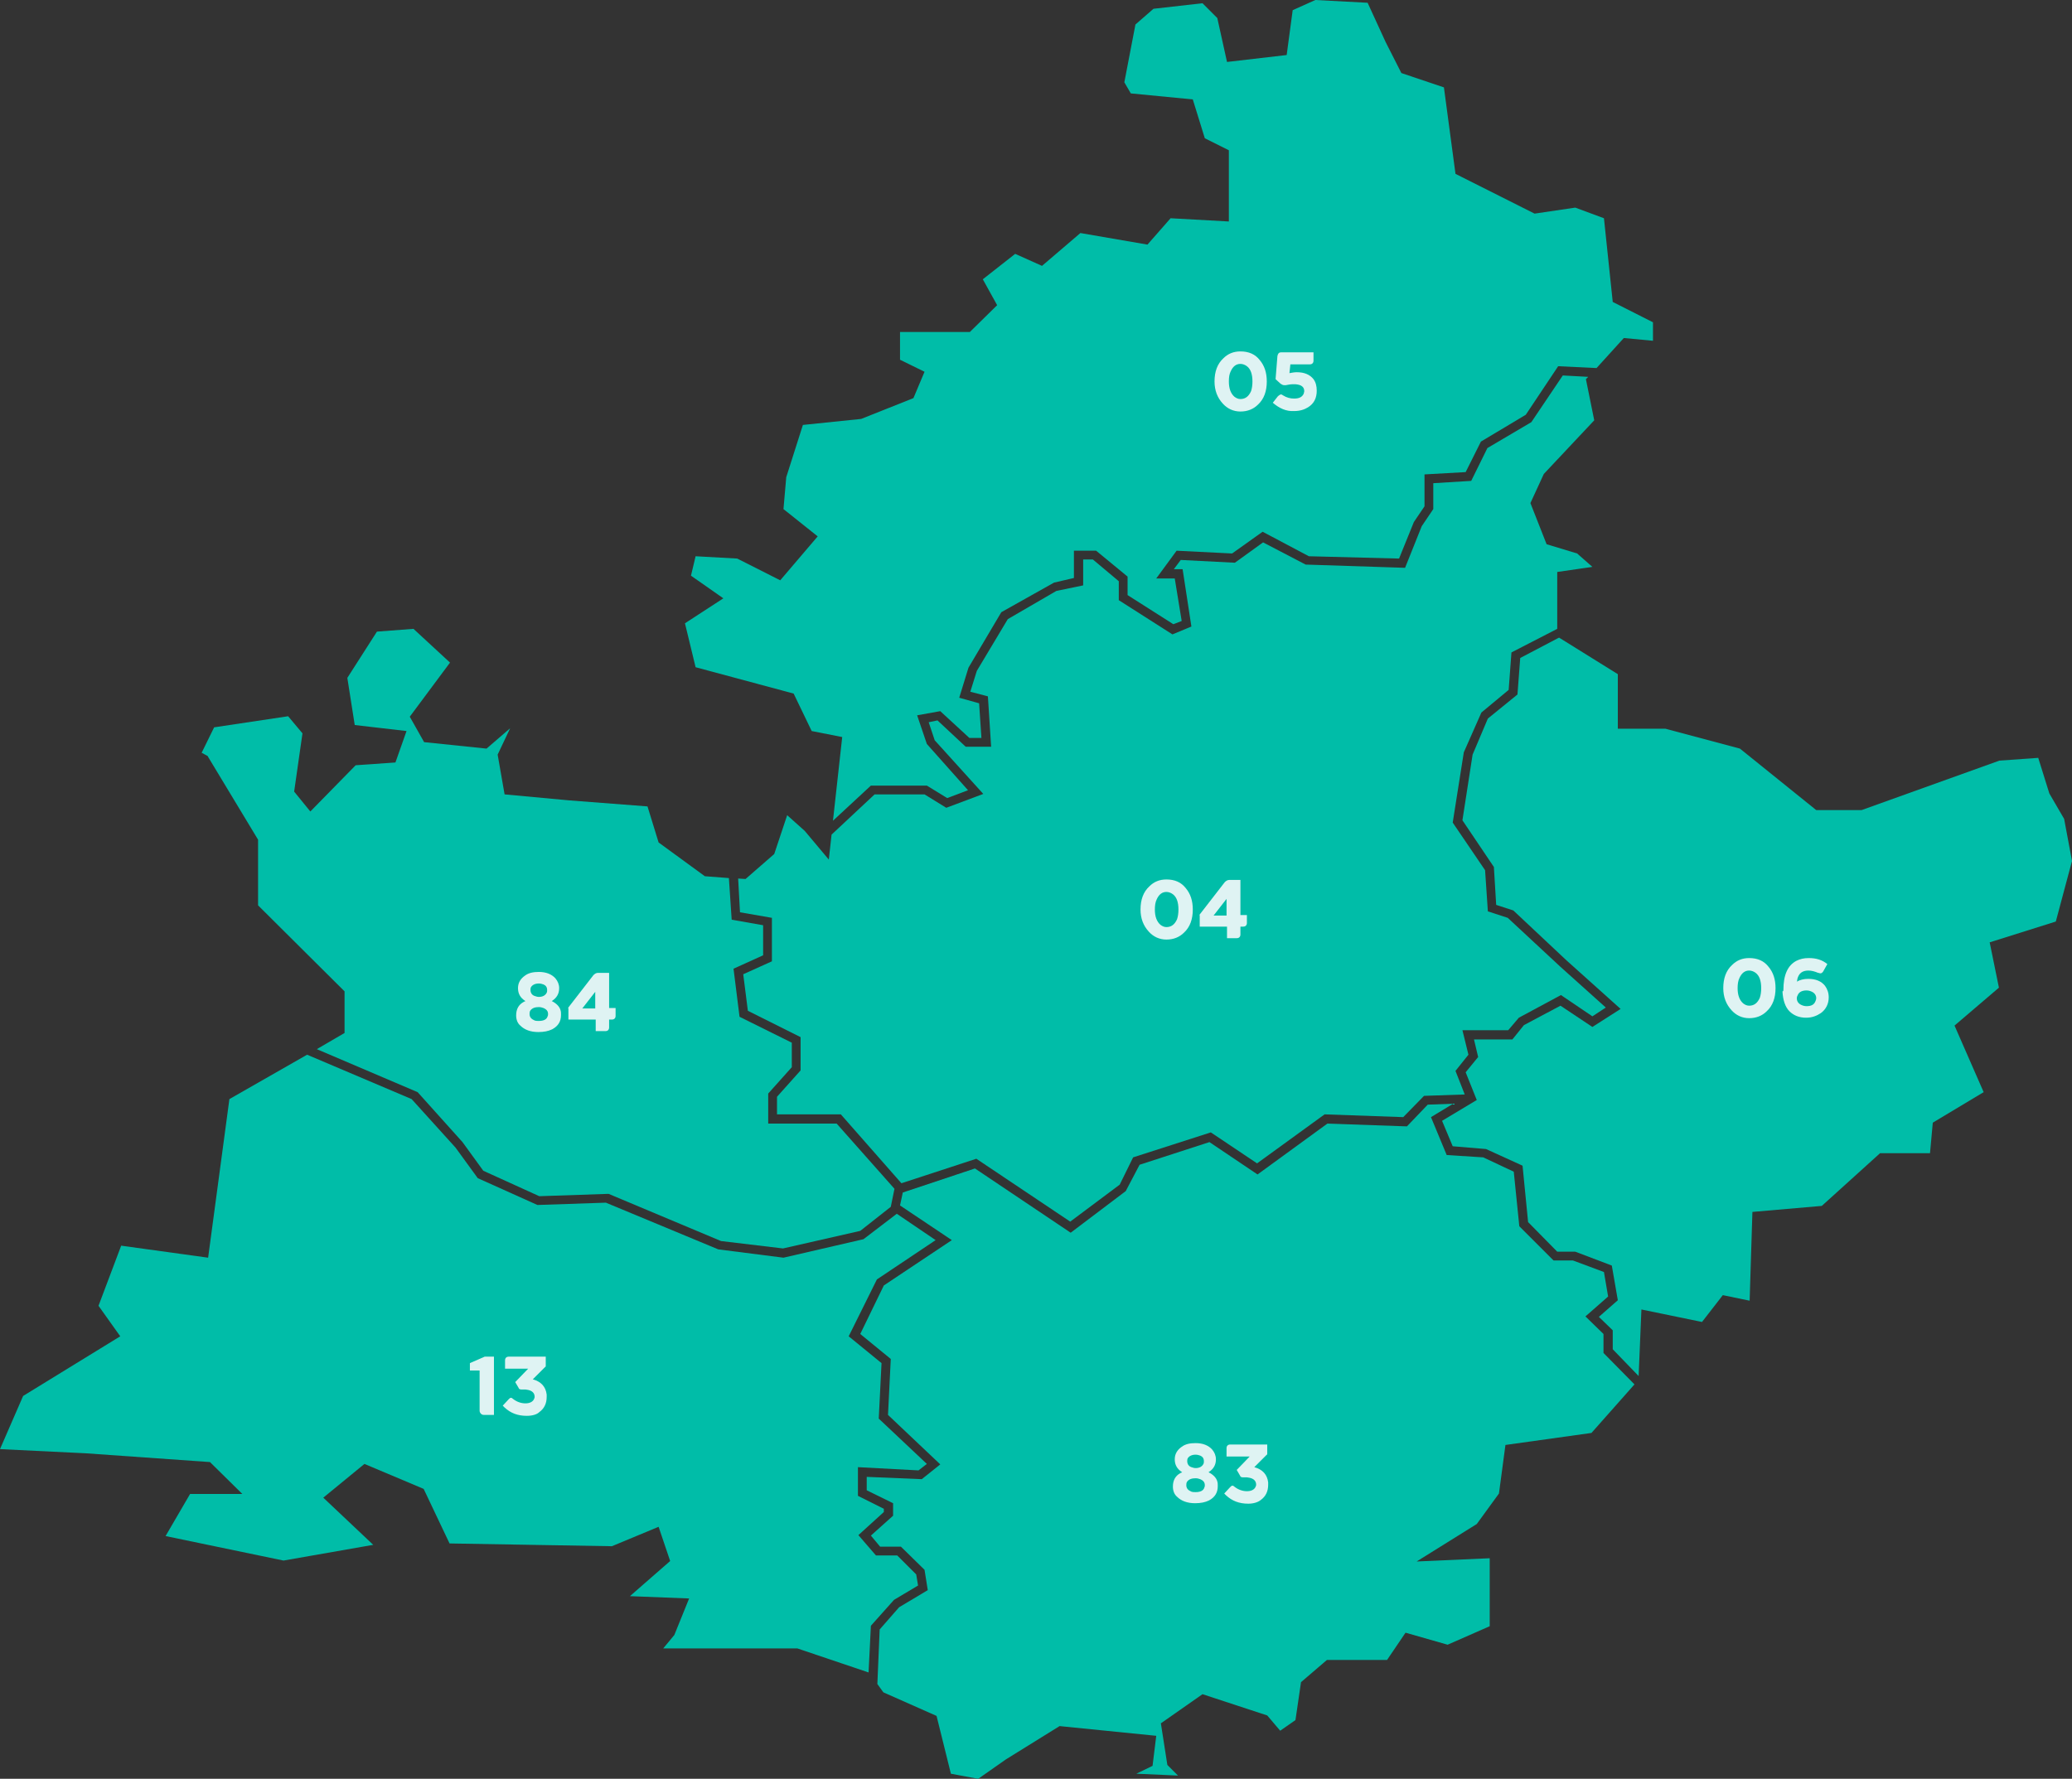
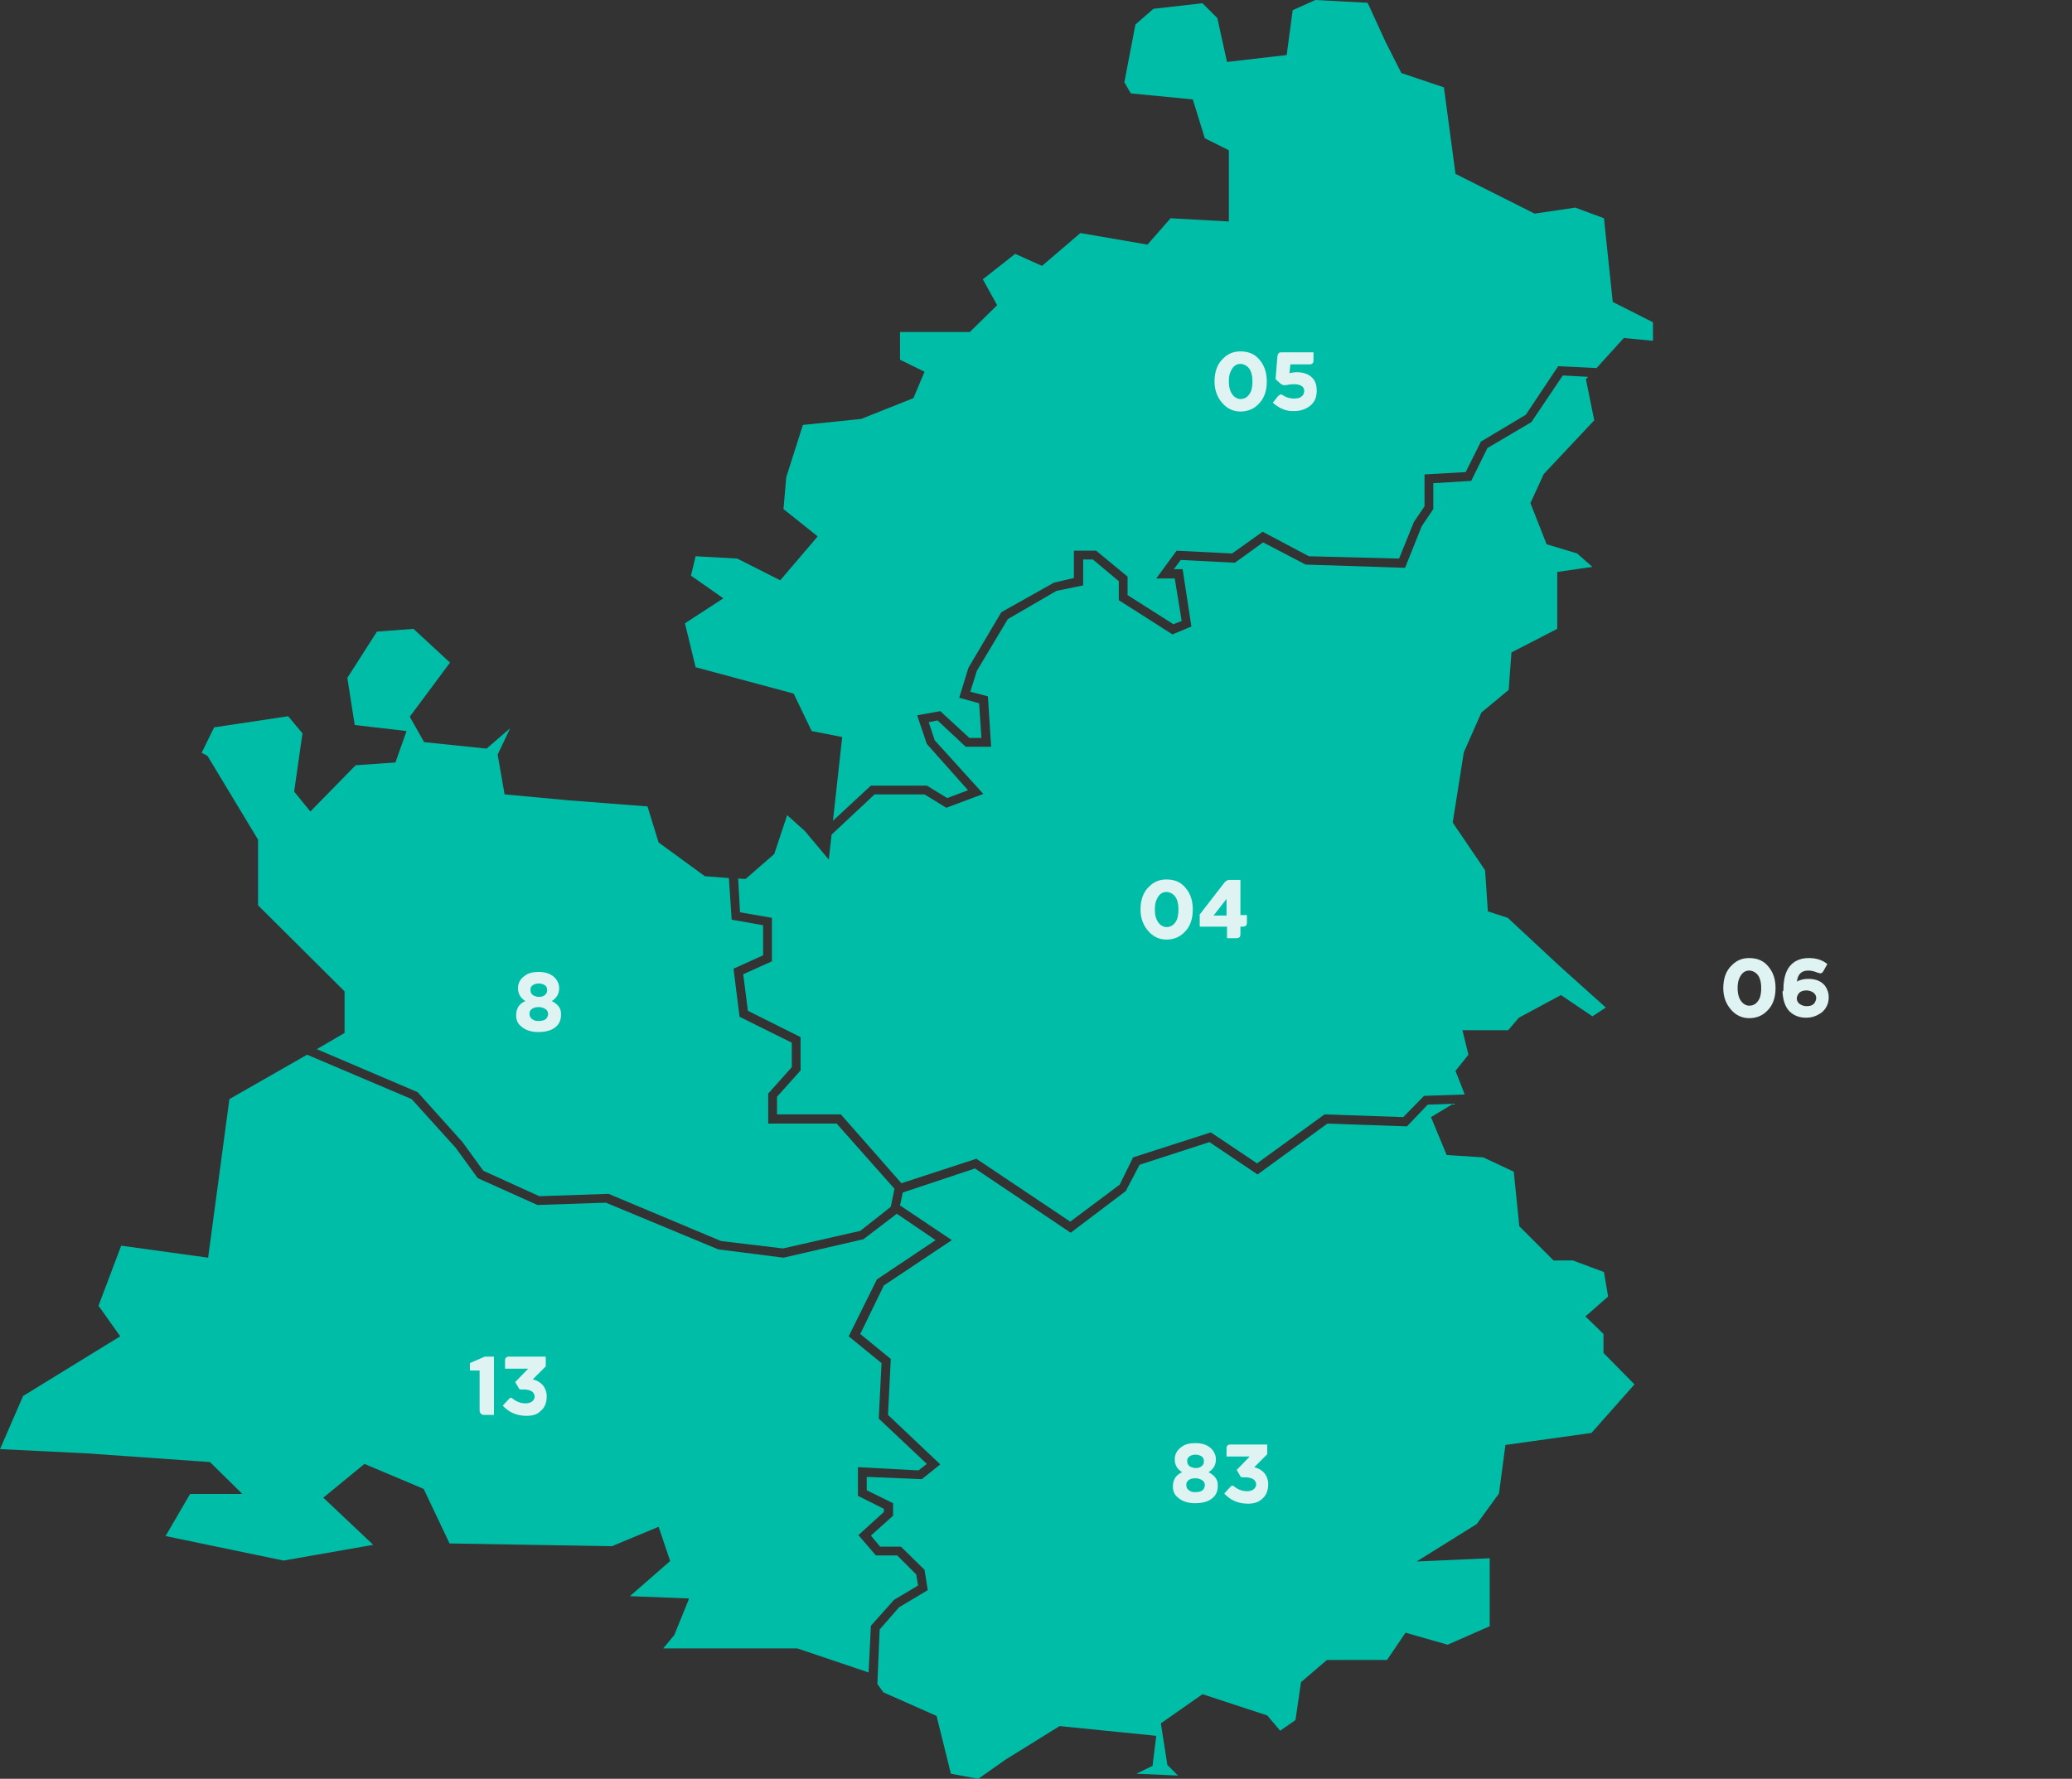
<svg xmlns="http://www.w3.org/2000/svg" version="1.1" id="svg2" x="0px" y="0px" width="448px" height="384.7px" viewBox="0 0 448 384.7" style="enable-background:new 0 0 448 384.7;" xml:space="preserve">
  <rect x="0" y="0" width="448" height="384.7" fill="#333333" stroke="none" />
  <style type="text/css"> .st0{fill:#00BDA8;} .st1{fill:#DFF3F3;} </style>
  <g>
    <polygon class="st0" points="190.6,294.8 183.5,289 189.6,276.7 202.3,268.2 193.9,262.5 186.7,268 169.4,272 155.3,270.2 131,260.1 116.2,260.6 103.3,254.8 98.5,248.2 89,237.7 66.4,228.1 49.6,237.7 45,272 26.2,269.4 21.3,282.4 26,289 5,301.9 0,313.4 18.5,314.3 45.4,316.2 52.4,323.1 41.1,323.1 35.8,332.2 61.3,337.5 80.7,334.1 69.9,323.9 78.8,316.6 91.6,322 97.2,333.8 132.3,334.4 142.4,330.2 144.9,337.6 136.2,345.2 149,345.7 145.8,353.6 143.4,356.5 172.4,356.5 187.8,361.7 188.3,351.6 193.3,346 198.5,342.9 198.1,340.5 194,336.4 189.4,336.4 185.6,332 191.1,327 191.1,326.3 185.5,323.5 185.5,317.3 198.6,318 200.4,316.6 190,306.8 " />
    <polygon class="st0" points="192.6,261 193.4,257.1 180.9,243 166.1,243 166.1,236.5 171.2,230.8 171.2,225.5 159.9,219.9 158.6,209.5 165,206.6 165,200.1 158.2,198.9 157.6,189.9 152.4,189.5 142.4,182.2 140,174.4 123.1,173.1 109.1,171.8 107.6,163.2 110.3,157.5 105.2,161.9 91.7,160.5 88.6,155 97.3,143.3 89.4,136 81.5,136.6 75.1,146.6 76.7,156.8 87.9,158.1 85.5,164.9 76.9,165.5 67.1,175.5 63.6,171.2 65.4,158.6 62.3,154.9 46.3,157.3 43.6,162.8 44.9,163.5 45,163.7 55.8,181.6 55.8,195.8 74.5,214.4 74.5,223.4 68.5,226.9 90.3,236.2 100,247 104.5,253.2 116.6,258.7 131.4,258.2 131.6,258.2 155.9,268.4 169.3,270 186,266.2 " />
    <polygon class="st0" points="344.1,309.9 353.4,299.4 346.7,292.6 346.7,288.5 342.8,284.7 347.7,280.4 346.8,275.1 340.1,272.6 335.9,272.6 328.5,265.2 327.3,253.4 320.7,250.3 312.8,249.8 309.4,241.6 314.2,238.7 308.7,238.9 304.2,243.6 287,243 271.9,254 261.5,247 246.4,251.9 243.4,257.6 231.5,266.6 210.8,252.7 195.2,257.9 194.6,260.7 205.8,268.2 191.1,278 186,288.5 192.6,293.9 192,306 203.3,316.7 199.3,319.9 187.4,319.4 187.4,322.3 193.1,325.1 193.1,327.8 188.3,332.1 190.3,334.5 194.8,334.5 199.9,339.5 200.6,343.9 194.4,347.6 190.2,352.4 189.7,364.2 191,366 202.5,371.1 205.6,383.6 211.5,384.7 217.5,380.5 229.1,373.3 250,375.4 249.2,381.9 245.7,383.6 254.7,384 252.4,381.7 251,372.7 260,366.4 274,371 276.8,374.3 280.1,372 281.3,363.8 286.9,359 299.9,359 303.9,353.1 313,355.7 322.1,351.7 322.1,337 306.3,337.7 319.3,329.6 324.1,323 325.5,312.5 " />
    <polygon class="st0" points="337.5,215.2 344.3,219.8 347.2,217.9 337.4,209.1 326,198.5 321.7,197.1 321.1,188.2 314.1,177.9 316.5,162.7 320.3,154.1 326.2,149.2 326.8,141.1 336.7,136 336.7,123.7 344.3,122.6 341,119.7 334.4,117.7 330.9,108.8 333.8,102.5 344.7,90.9 342.9,82 343.4,81.5 337.9,81.2 331.1,91.3 321.6,96.9 318.1,104 309.9,104.5 309.9,110.1 307.4,113.8 303.8,122.8 282.3,122.1 273.1,117.3 267,121.7 255.3,121.1 253.8,123.1 255.7,123.1 257.6,135.5 253.5,137.2 241.9,129.8 241.9,125.7 236.3,121 234.2,121 234.2,126.6 228.4,127.8 217.9,133.9 211.2,145.1 209.8,149.6 213.6,150.6 214.3,161.5 208.8,161.5 202.7,155.8 200.8,156.2 202.1,160.1 212.6,171.7 204.6,174.7 199.9,171.8 189.1,171.8 179.8,180.5 179.2,185.9 174,179.7 170.2,176.3 167.4,184.7 161.2,190.1 159.6,190 160,197.3 166.9,198.5 166.9,207.9 160.7,210.7 161.7,218.6 173.1,224.3 173.1,231.5 168,237.2 168,241 181.8,241 194.9,255.9 211.1,250.6 231.4,264.2 242.1,256.2 245,250.3 261.8,244.9 271.8,251.6 286.4,241 303.4,241.6 307.9,237 316.7,236.7 314.7,231.6 317.5,228.1 316.2,222.8 326.1,222.8 328.4,220.1 " />
-     <polygon class="st0" points="446.3,177.1 443.1,171.6 440.7,163.9 432.3,164.5 402.5,175.2 392.7,175.2 376.2,161.9 360.1,157.6 349.8,157.6 349.8,145.8 337.1,137.9 336.7,138.1 328.7,142.3 328.1,150.2 321.7,155.4 318.4,163.2 316.2,177.4 323,187.5 323.5,195.7 327.2,196.9 338.7,207.7 350.4,218.2 344.3,222.1 337.4,217.5 329.5,221.7 327,224.8 318.7,224.8 319.6,228.6 316.9,231.9 319.3,237.9 311.8,242.4 314.1,247.9 321.3,248.5 329.2,252.1 330.4,264.3 336.7,270.7 340.6,270.7 348.5,273.7 349.8,281.2 345.7,284.8 348.7,287.7 348.7,291.8 354.3,297.6 354.9,283.2 368,285.9 372.5,280.1 378.3,281.3 378.9,262.1 393.9,260.8 406.5,249.4 417.3,249.4 417.9,242.8 428.9,236.2 422.6,221.8 432.2,213.6 430.2,203.8 444.5,199.3 448,186.2 " />
    <polygon class="st0" points="308,109.5 308,102.6 316.9,102.1 320.2,95.5 329.9,89.7 336.9,79.2 345.2,79.6 351.1,73.1 357.4,73.7 357.4,69.7 348.7,65.3 346.8,47.2 340.6,44.9 331.8,46.2 314.7,37.6 312.2,18.9 303,15.8 299.6,9.1 295.7,0.6 284.4,0 279.5,2.2 278.2,11.9 265.3,13.4 263.2,3.9 260,0.7 249.4,1.9 245.5,5.3 243.1,17.8 244.5,20.2 257.9,21.5 260.5,29.9 265.7,32.5 265.7,47.9 253.1,47.2 248.1,52.9 233.6,50.4 225.3,57.5 219.5,54.9 212.5,60.4 215.6,66 209.7,71.8 194.6,71.8 194.6,77.8 199.9,80.4 197.5,86.1 186.2,90.6 173.6,91.9 170,103.2 169.4,110.1 176.8,116 168.7,125.5 159.4,120.8 150.4,120.3 149.4,124.5 156.4,129.4 148.1,134.8 150.4,144.3 171.6,150 175.5,158.1 182.1,159.4 180.1,177.5 188.3,169.9 200.4,169.9 204.8,172.6 209.3,170.9 200.4,160.9 198.3,154.7 203.3,153.8 209.6,159.6 212.2,159.6 211.7,152.1 207.4,150.9 209.4,144.4 216.5,132.4 227.9,126 232.2,125 232.2,119.1 237,119.1 243.8,124.7 243.8,128.7 253.7,135 255.5,134.3 254,125.1 250,125.1 254.4,119.1 266.4,119.7 273,115 283,120.3 302.5,120.8 305.7,112.9 " />
  </g>
  <g>
    <path class="st1" d="M262.6,82.5c0-2.1,0.6-3.8,1.9-5c1-1,2.2-1.5,3.7-1.5c1.8,0,3.2,0.6,4.2,1.9c1,1.2,1.5,2.7,1.5,4.6 c0,2.1-0.6,3.8-1.9,5c-1,1-2.3,1.5-3.8,1.5s-2.8-0.6-3.8-1.7C263.2,86,262.6,84.4,262.6,82.5z M265.7,82.5c0,1.5,0.4,2.6,1.2,3.3 c0.4,0.3,0.8,0.5,1.3,0.5c1.1,0,1.8-0.6,2.3-1.7c0.2-0.6,0.3-1.3,0.3-2.1c0-1.6-0.4-2.7-1.2-3.3c-0.4-0.3-0.9-0.5-1.4-0.5 c-0.9,0-1.6,0.5-2.1,1.6C265.8,80.9,265.7,81.6,265.7,82.5z" />
    <path class="st1" d="M275.2,87.1l1.1-1.4c0.2-0.2,0.4-0.3,0.6-0.4c0.2,0,0.4,0.1,0.5,0.2c0.8,0.5,1.6,0.7,2.4,0.7 c1.2,0,1.8-0.4,2.1-1.1c0-0.2,0.1-0.3,0.1-0.5c0-0.9-0.6-1.4-1.9-1.5c-0.2,0-0.4,0-0.6,0c-0.5,0-0.9,0.1-1.5,0.2 c-0.2,0-0.3,0-0.3,0c-0.3,0-0.5-0.1-0.8-0.3l-1.1-1l0.4-5c0.1-0.5,0.3-0.8,0.8-0.8h7V78c0,0.5-0.3,0.8-0.8,0.8H279l-0.2,1.9 c0.5-0.1,1.1-0.2,1.6-0.2c1.6,0,2.8,0.5,3.6,1.5c0.5,0.7,0.7,1.5,0.7,2.5c0,1.6-0.6,2.8-1.9,3.6c-0.8,0.5-1.8,0.8-3,0.8 C278.1,89,276.6,88.3,275.2,87.1z" />
  </g>
  <g>
    <path class="st1" d="M246.6,196.7c0-2.1,0.6-3.8,1.9-5c1-1,2.2-1.5,3.7-1.5c1.8,0,3.2,0.6,4.2,1.9c1,1.2,1.5,2.7,1.5,4.6 c0,2.1-0.6,3.8-1.9,5c-1,1-2.3,1.5-3.8,1.5s-2.8-0.6-3.8-1.7C247.2,200.2,246.6,198.6,246.6,196.7z M249.7,196.7 c0,1.5,0.4,2.6,1.2,3.3c0.4,0.3,0.8,0.5,1.3,0.5c1.1,0,1.8-0.6,2.3-1.7c0.2-0.6,0.3-1.3,0.3-2.1c0-1.6-0.4-2.7-1.2-3.3 c-0.4-0.3-0.9-0.5-1.4-0.5c-0.9,0-1.6,0.5-2.1,1.6C249.8,195.1,249.7,195.9,249.7,196.7z" />
    <path class="st1" d="M259.3,197.9l5.5-7.1c0.3-0.3,0.6-0.5,1-0.5h2.4v7.6h1.4v1.7c0,0.5-0.3,0.8-0.8,0.8h-0.6v1.7 c0,0.5-0.3,0.8-0.8,0.8h-2.1v-2.5h-5.9V197.9z M262.4,198h2.8v-3.6L262.4,198z" />
  </g>
  <g>
    <path class="st1" d="M111.6,219.6c0-1.3,0.5-2.3,1.6-2.9c0.1-0.1,0.3-0.1,0.4-0.2c-1.1-0.7-1.6-1.6-1.6-2.8c0-1.1,0.5-2,1.5-2.7 c0.8-0.6,1.8-0.8,3-0.8c1.6,0,2.8,0.5,3.6,1.4c0.5,0.6,0.8,1.3,0.8,2.1c0,1.2-0.5,2.1-1.6,2.8c1,0.5,1.7,1.2,1.9,2 c0.1,0.3,0.1,0.6,0.1,1c0,1.4-0.6,2.4-1.9,3.1c-0.8,0.4-1.8,0.6-3,0.6c-1.7,0-3-0.5-3.9-1.4C111.9,221.3,111.6,220.5,111.6,219.6z M114.5,219.3c0,0.7,0.4,1.1,1.1,1.4c0.3,0.1,0.6,0.1,0.9,0.1c1,0,1.7-0.3,1.9-1c0.1-0.2,0.1-0.3,0.1-0.5c0-0.6-0.3-1-1-1.3 c-0.3-0.1-0.6-0.2-1-0.2c-0.8,0-1.4,0.2-1.8,0.7C114.5,218.8,114.5,219,114.5,219.3z M114.7,214.1c0,0.6,0.3,1.1,0.9,1.3 c0.3,0.1,0.6,0.2,0.9,0.2c0.8,0,1.4-0.3,1.7-0.9c0.1-0.2,0.1-0.4,0.1-0.6c0-0.6-0.3-1-0.8-1.2c-0.3-0.1-0.6-0.2-1-0.2 c-0.8,0-1.4,0.3-1.7,0.8C114.7,213.7,114.7,213.9,114.7,214.1z" />
-     <path class="st1" d="M122.8,218l5.5-7.1c0.3-0.3,0.6-0.5,1-0.5h2.4v7.6h1.4v1.7c0,0.5-0.3,0.8-0.8,0.8h-0.6v1.7 c0,0.5-0.3,0.8-0.8,0.8h-2.1v-2.5h-5.9V218z M125.9,218.1h2.8v-3.6L125.9,218.1z" />
  </g>
  <g>
    <path class="st1" d="M372.6,213.7c0-2.1,0.6-3.8,1.9-5c1-1,2.2-1.5,3.7-1.5c1.8,0,3.2,0.6,4.2,1.9c1,1.2,1.5,2.7,1.5,4.6 c0,2.1-0.6,3.8-1.9,5c-1,1-2.3,1.5-3.8,1.5s-2.8-0.6-3.8-1.7C373.2,217.2,372.6,215.6,372.6,213.7z M375.7,213.7 c0,1.5,0.4,2.6,1.2,3.3c0.4,0.3,0.8,0.5,1.3,0.5c1.1,0,1.8-0.6,2.3-1.7c0.2-0.6,0.3-1.3,0.3-2.1c0-1.6-0.4-2.7-1.2-3.3 c-0.4-0.3-0.9-0.5-1.4-0.5c-0.9,0-1.6,0.5-2.1,1.6C375.8,212.1,375.7,212.9,375.7,213.7z" />
    <path class="st1" d="M385.6,214.1c0-3.2,0.9-5.3,2.8-6.3c0.8-0.4,1.6-0.6,2.7-0.6c1.6,0,2.9,0.4,4,1.3l-0.9,1.6 c-0.2,0.3-0.4,0.4-0.6,0.4c-0.2,0-0.3-0.1-0.5-0.1c-0.7-0.3-1.4-0.5-2.1-0.5c-1.3,0-2.1,0.6-2.4,1.9c0,0.2,0,0.3-0.1,0.5 c0.7-0.4,1.5-0.6,2.5-0.6c1.6,0,2.8,0.5,3.6,1.5c0.5,0.7,0.8,1.5,0.8,2.5c0,1.4-0.6,2.6-1.7,3.4c-0.9,0.6-1.9,1-3.2,1 c-1.5,0-2.7-0.5-3.6-1.4c-0.9-0.9-1.4-2.4-1.5-4.3C385.6,214.4,385.6,214.2,385.6,214.1z M388.5,215.9c0,0.6,0.3,1.1,0.9,1.4 c0.4,0.2,0.8,0.3,1.2,0.3c1,0,1.6-0.3,1.9-1c0.1-0.2,0.2-0.5,0.2-0.7c0-0.6-0.3-1.1-0.9-1.4c-0.4-0.2-0.8-0.3-1.2-0.3 c-0.9,0-1.6,0.3-1.9,1C388.6,215.4,388.5,215.6,388.5,215.9z" />
  </g>
  <g>
    <path class="st1" d="M103.7,296.4h-2.1v-1.6l3.2-1.4h2V306h-2.2c-0.4,0-0.6-0.2-0.8-0.5c0-0.1-0.1-0.2-0.1-0.3V296.4z" />
    <path class="st1" d="M113.9,306.2c-2,0-3.5-0.6-4.8-1.8c-0.1-0.1-0.3-0.3-0.4-0.4l1.3-1.4c0.2-0.2,0.3-0.3,0.5-0.3 c0.1,0,0.3,0.1,0.5,0.3c0.8,0.6,1.7,0.9,2.6,0.9c0.9,0,1.5-0.3,1.8-0.8c0.1-0.2,0.2-0.4,0.2-0.6c0-0.8-0.5-1.3-1.4-1.5 c-0.2,0-0.4-0.1-0.6-0.1c-0.1,0-0.3,0-0.6,0c-0.1,0-0.2,0-0.3,0c-0.3,0-0.5-0.1-0.6-0.4l-0.7-1.2l2.8-2.9h-5l0-1.8 c0-0.5,0.3-0.8,0.8-0.8h8v2c0,0.1,0,0.2-0.1,0.2l-2.7,2.7c1.8,0.5,2.8,1.6,3,3.3c0,0.2,0,0.3,0,0.5c0,1.4-0.5,2.5-1.6,3.3 C116.1,305.9,115.1,306.2,113.9,306.2z" />
  </g>
  <g>
    <path class="st1" d="M253.6,321.5c0-1.3,0.5-2.3,1.6-2.9c0.1-0.1,0.3-0.1,0.4-0.2c-1.1-0.7-1.6-1.6-1.6-2.8c0-1.1,0.5-2,1.5-2.7 c0.8-0.6,1.8-0.8,3-0.8c1.6,0,2.8,0.5,3.6,1.4c0.5,0.6,0.8,1.3,0.8,2.1c0,1.2-0.5,2.1-1.6,2.8c1,0.5,1.7,1.2,1.9,2 c0.1,0.3,0.1,0.6,0.1,1c0,1.4-0.6,2.4-1.9,3.1c-0.8,0.4-1.8,0.6-3,0.6c-1.7,0-3-0.5-3.9-1.4C253.9,323.2,253.6,322.4,253.6,321.5z M256.5,321.2c0,0.7,0.4,1.1,1.1,1.4c0.3,0.1,0.6,0.1,0.9,0.1c1,0,1.7-0.3,1.9-1c0.1-0.2,0.1-0.3,0.1-0.5c0-0.6-0.3-1-1-1.3 c-0.3-0.1-0.6-0.2-1-0.2c-0.8,0-1.4,0.2-1.8,0.7C256.5,320.7,256.5,320.9,256.5,321.2z M256.7,316c0,0.6,0.3,1.1,0.9,1.3 c0.3,0.1,0.6,0.2,0.9,0.2c0.8,0,1.4-0.3,1.7-0.9c0.1-0.2,0.1-0.4,0.1-0.6c0-0.6-0.3-1-0.8-1.2c-0.3-0.1-0.6-0.2-1-0.2 c-0.8,0-1.4,0.3-1.7,0.8C256.7,315.6,256.7,315.8,256.7,316z" />
    <path class="st1" d="M269.9,325.2c-2,0-3.5-0.6-4.8-1.8c-0.1-0.1-0.3-0.3-0.4-0.4l1.3-1.4c0.2-0.2,0.3-0.3,0.5-0.3 c0.1,0,0.3,0.1,0.5,0.3c0.8,0.6,1.7,0.9,2.6,0.9c0.9,0,1.5-0.3,1.8-0.8c0.1-0.2,0.2-0.4,0.2-0.6c0-0.8-0.5-1.3-1.4-1.5 c-0.2,0-0.4-0.1-0.6-0.1c-0.1,0-0.3,0-0.6,0c-0.1,0-0.2,0-0.3,0c-0.3,0-0.5-0.1-0.6-0.4l-0.7-1.2l2.8-2.9h-5l0-1.8 c0-0.5,0.3-0.8,0.8-0.8h8v2c0,0.1,0,0.2-0.1,0.2l-2.7,2.7c1.8,0.5,2.8,1.6,3,3.3c0,0.2,0,0.3,0,0.5c0,1.4-0.5,2.5-1.6,3.3 C272,324.9,271,325.2,269.9,325.2z" />
  </g>
</svg>